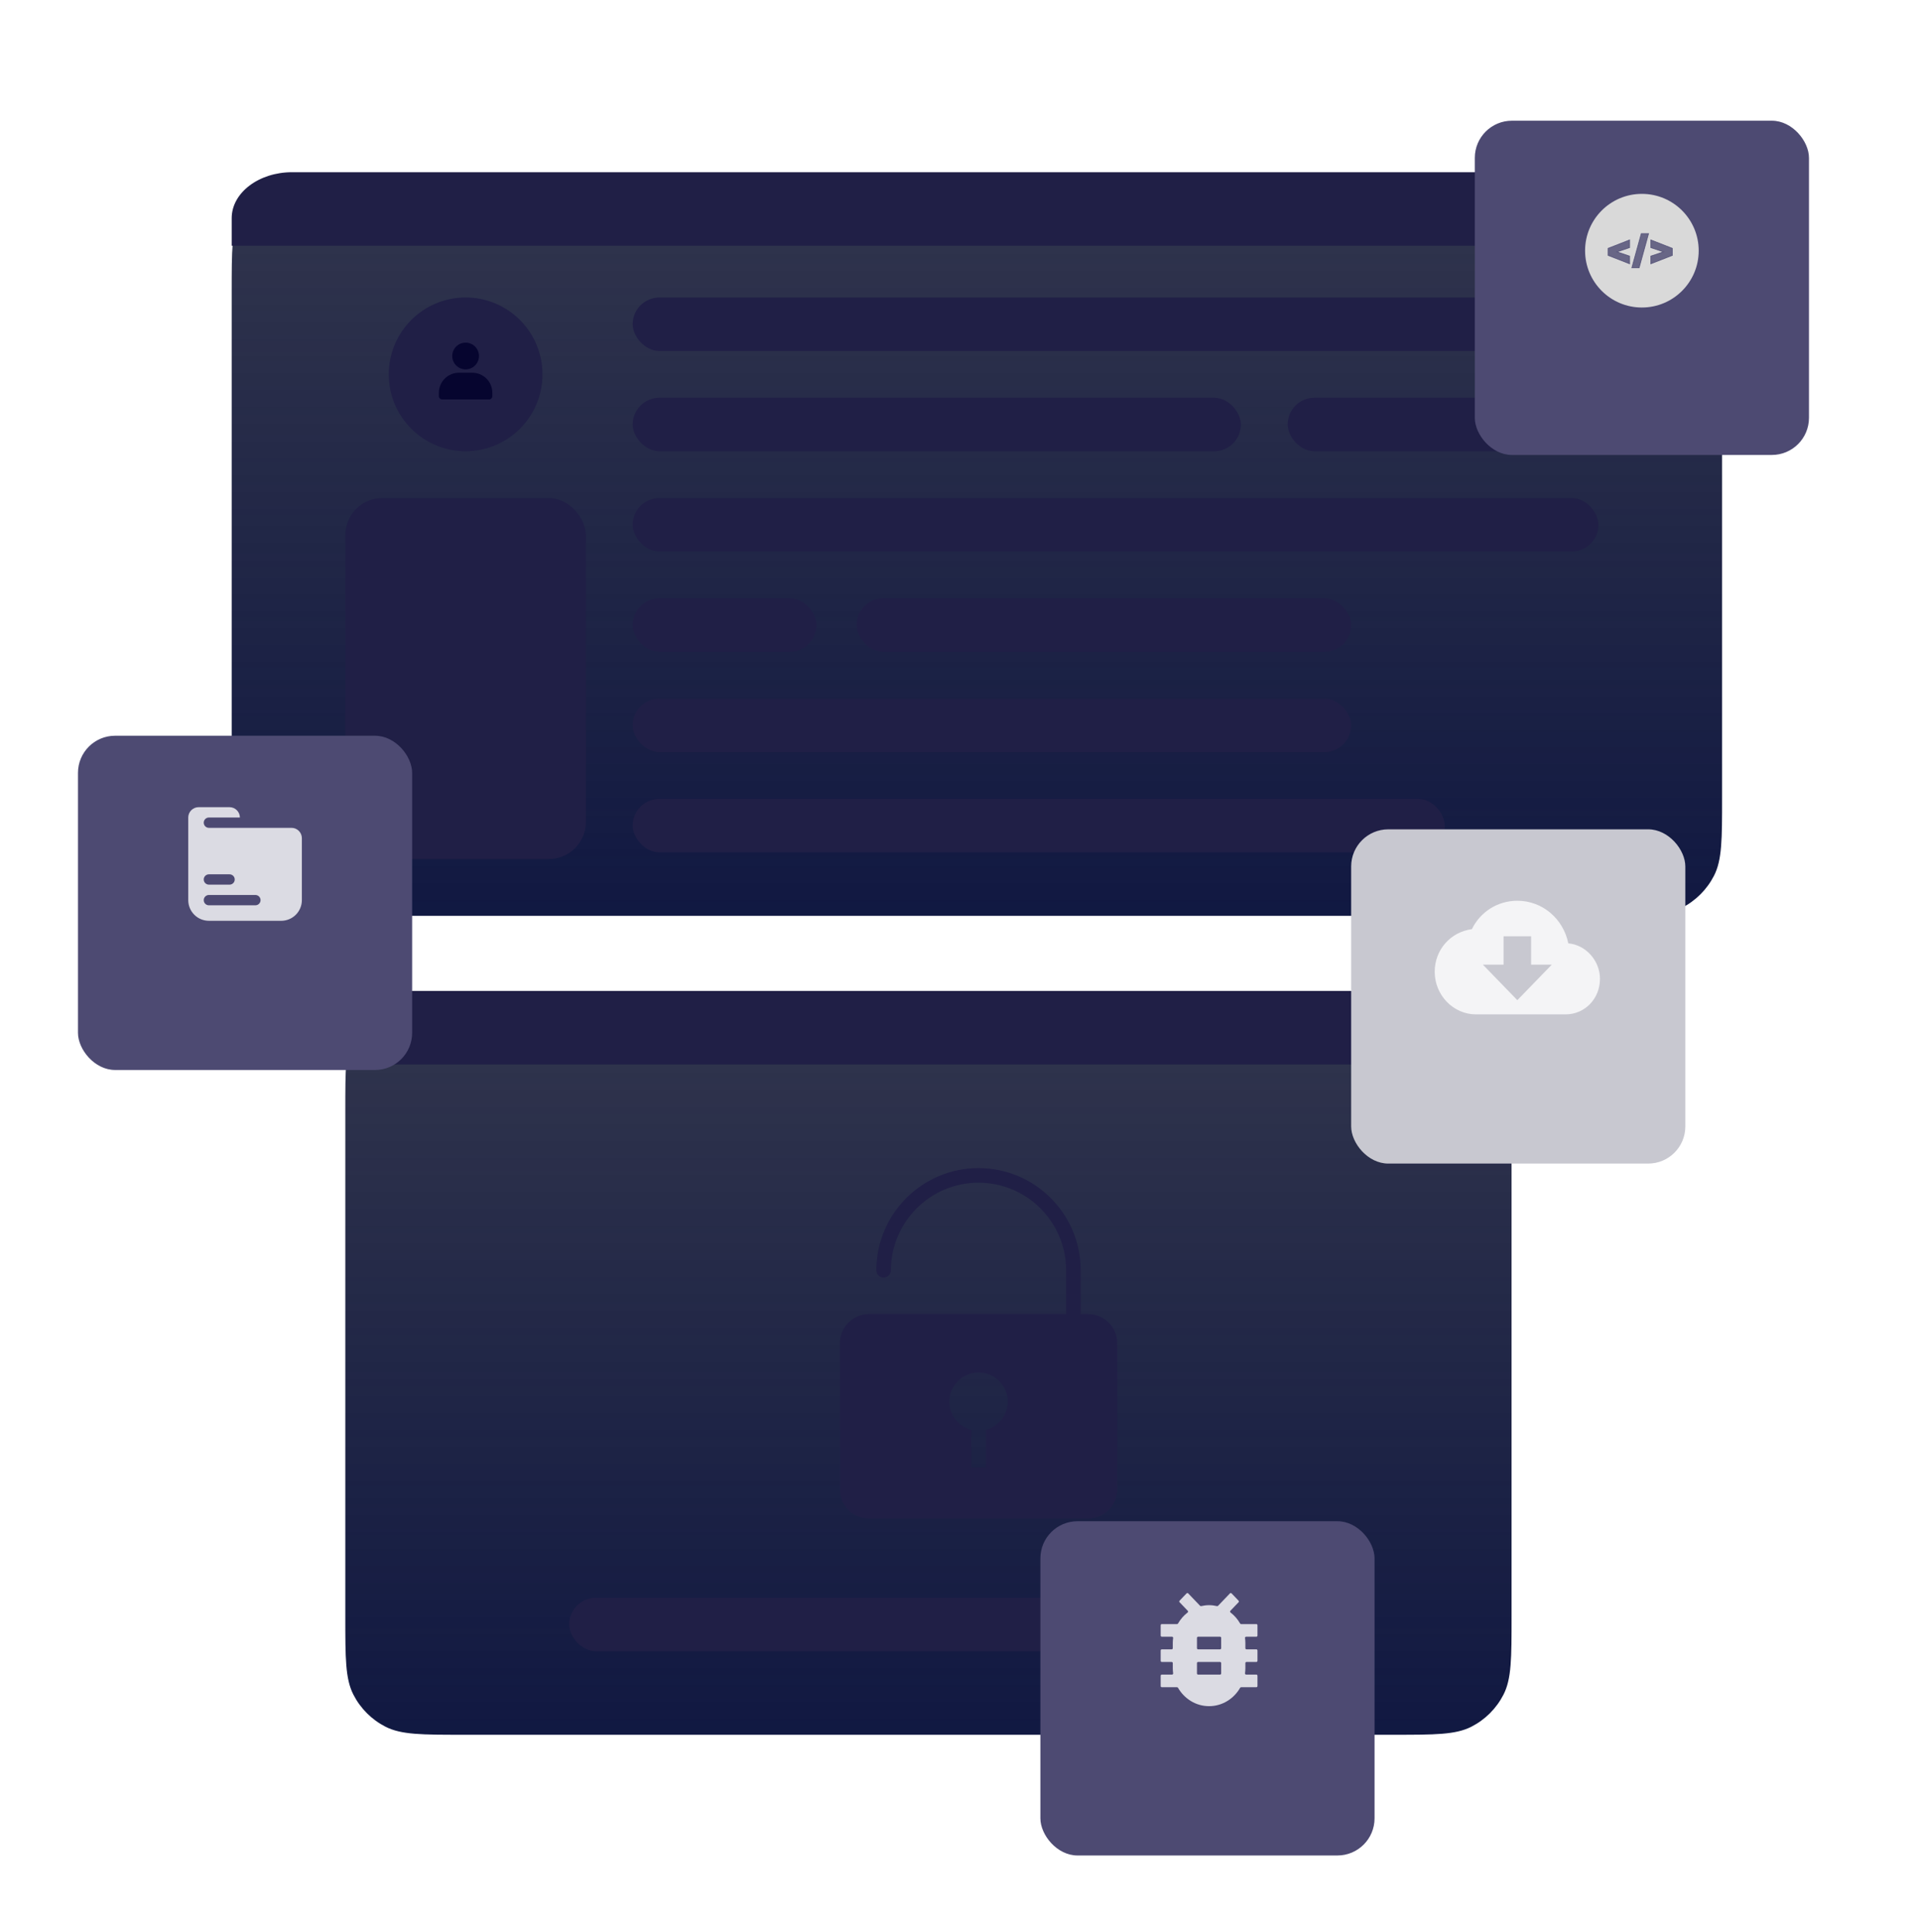
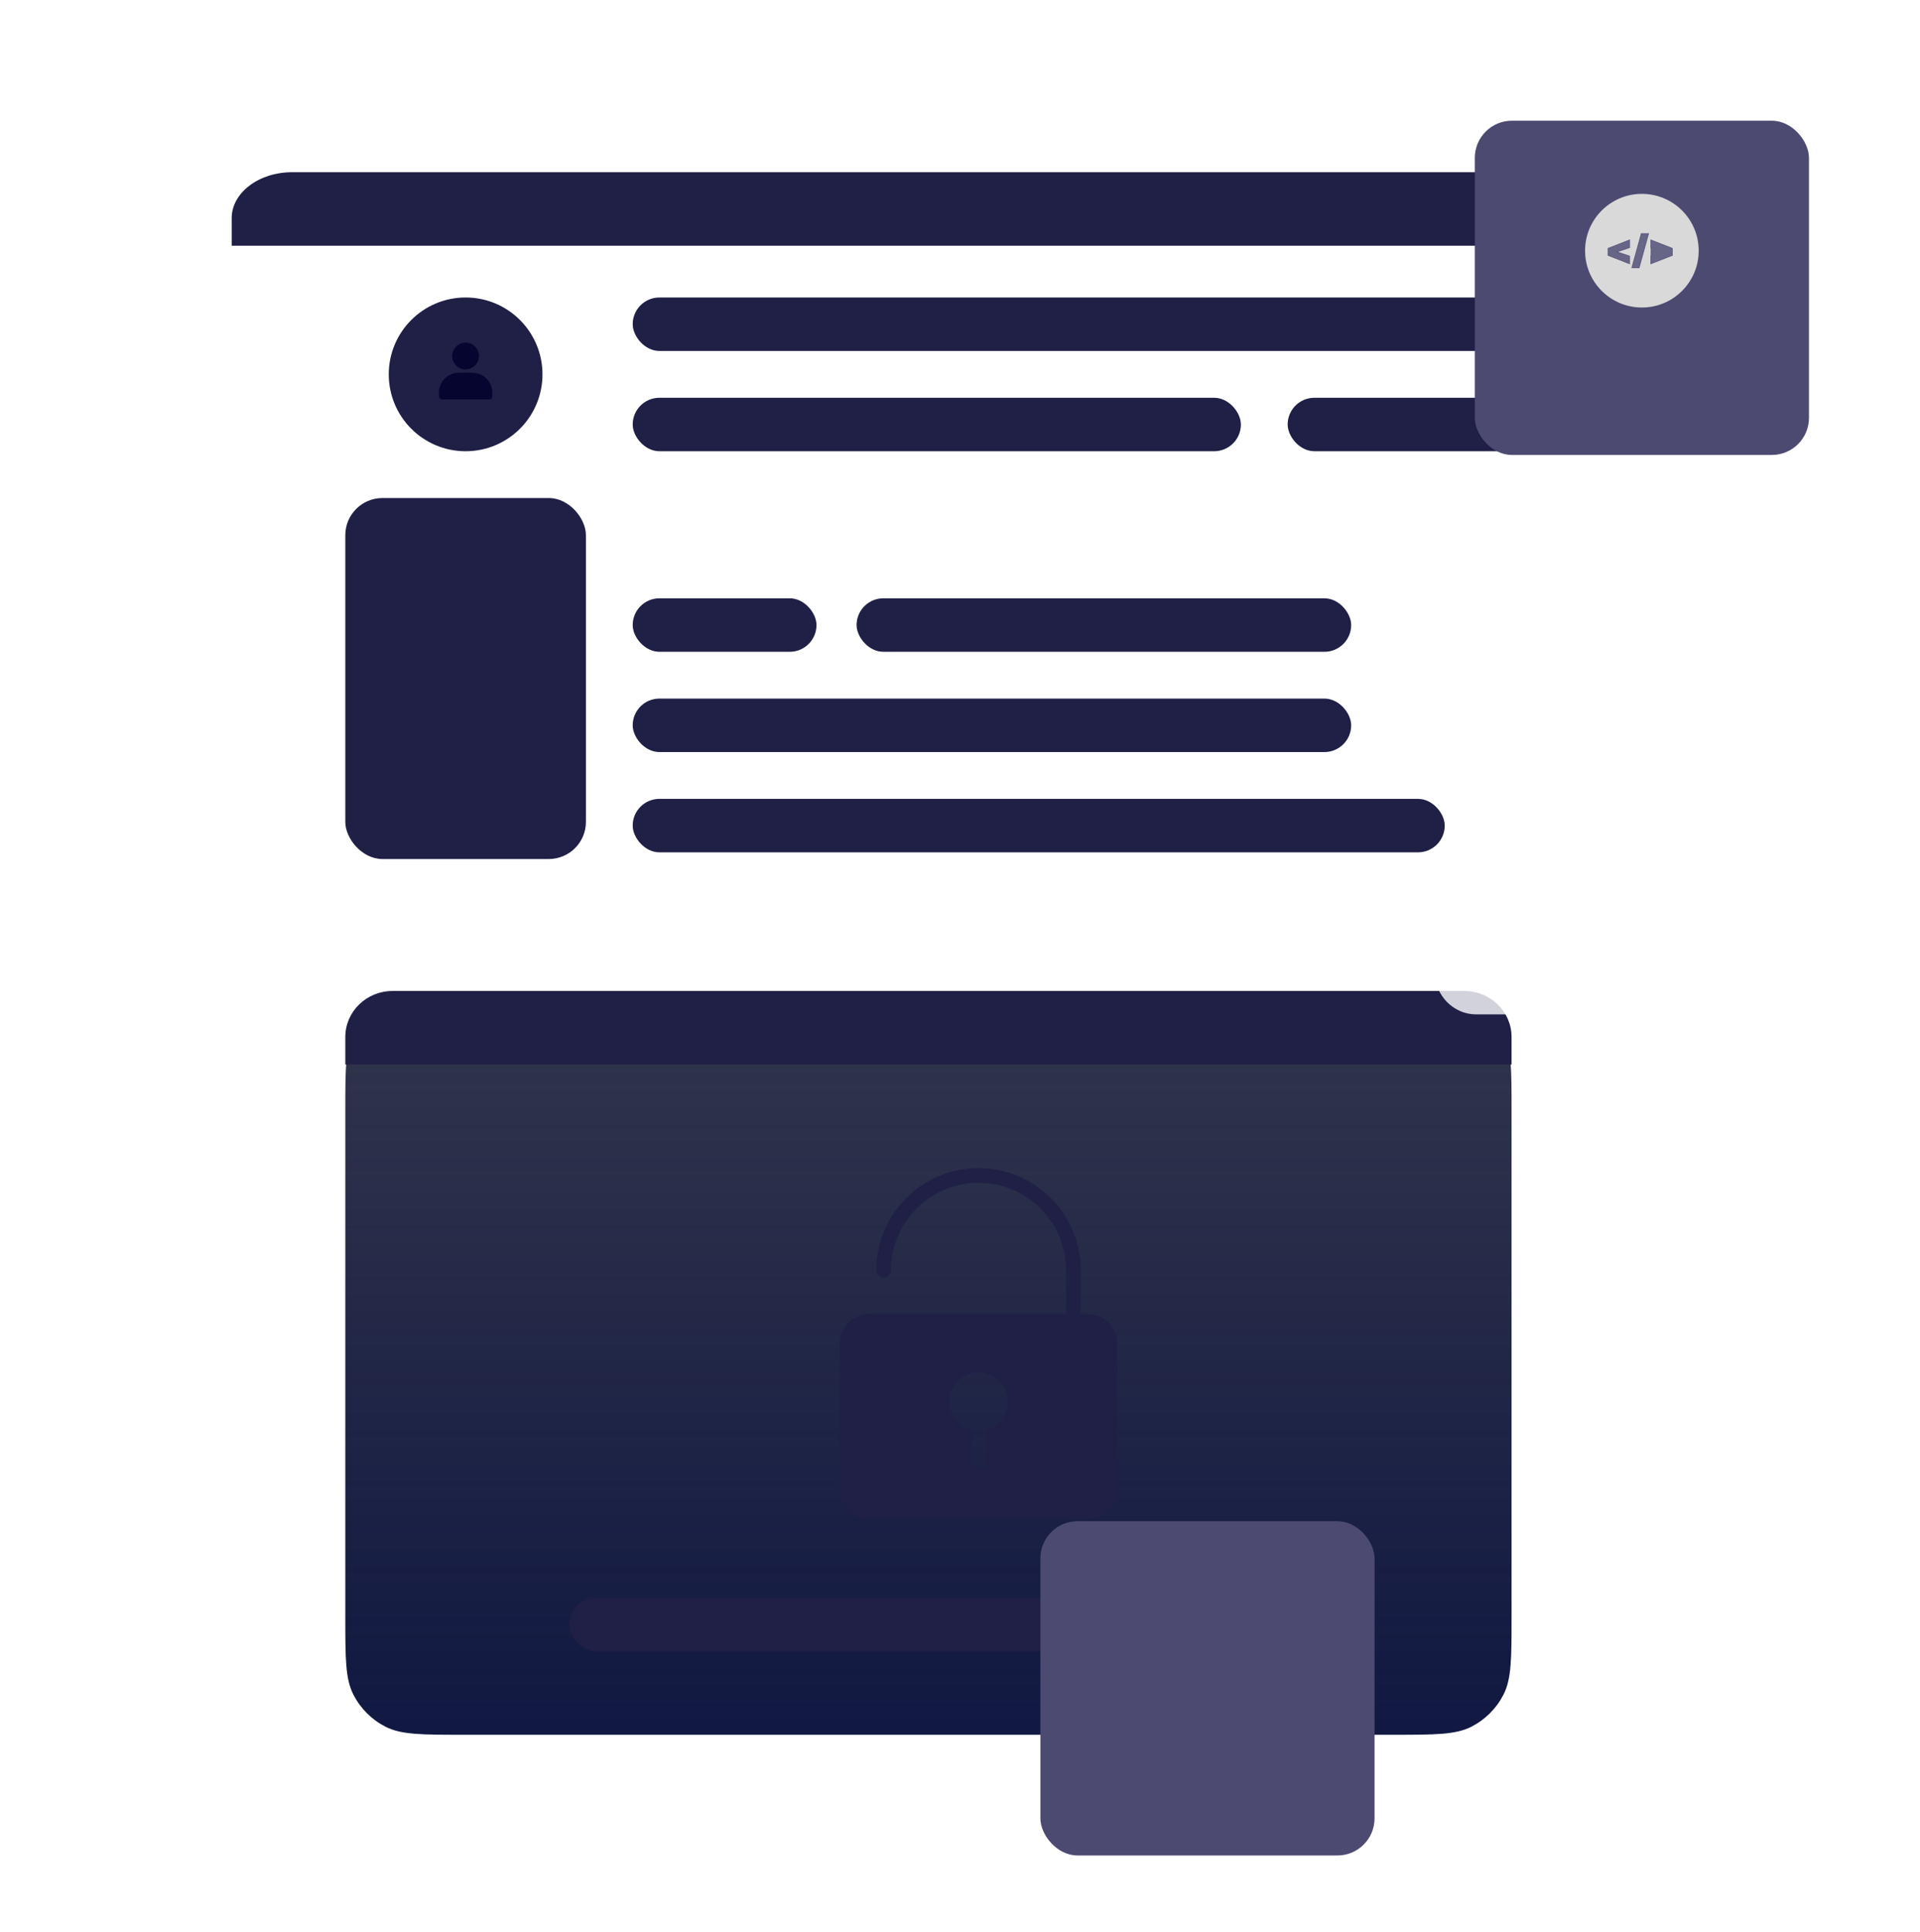
<svg xmlns="http://www.w3.org/2000/svg" width="517" height="520" viewBox="0 0 517 520" fill="none">
  <g opacity="0.05" filter="url(#filter0_f_321_604)">
    <circle cx="266.5" cy="250.5" r="246.5" fill="url(#paint0_radial_321_604)" />
  </g>
-   <path d="M62.388 78.534C62.388 67.423 62.388 61.867 64.551 57.623C66.453 53.89 69.488 50.855 73.221 48.953C77.465 46.791 83.02 46.791 94.131 46.791H431.965C443.076 46.791 448.632 46.791 452.876 48.953C456.609 50.855 459.644 53.89 461.546 57.623C463.708 61.867 463.708 67.423 463.708 78.534V214.808C463.708 225.919 463.708 231.475 461.546 235.719C459.644 239.452 456.609 242.487 452.876 244.389C448.632 246.551 443.076 246.551 431.965 246.551H94.131C83.02 246.551 77.465 246.551 73.221 244.389C69.488 242.487 66.453 239.452 64.551 235.719C62.388 231.475 62.388 225.919 62.388 214.808V78.534Z" fill="url(#paint1_linear_321_604)" />
  <path d="M92.982 298.99C92.982 287.879 92.982 282.323 95.144 278.079C97.046 274.346 100.081 271.311 103.814 269.409C108.058 267.247 113.614 267.247 124.725 267.247H375.276C386.388 267.247 391.943 267.247 396.187 269.409C399.92 271.311 402.955 274.346 404.857 278.079C407.02 282.323 407.02 287.879 407.02 298.99V435.264C407.02 446.375 407.02 451.931 404.857 456.175C402.955 459.908 399.92 462.943 396.187 464.845C391.943 467.007 386.388 467.007 375.276 467.007H124.725C113.614 467.007 108.058 467.007 103.814 464.845C100.081 462.943 97.046 459.908 95.144 456.175C92.982 451.931 92.982 446.375 92.982 435.264V298.99Z" fill="url(#paint2_linear_321_604)" />
  <path d="M463.708 58.739C463.708 51.9 456.421 46.359 447.451 46.359H78.646C69.676 46.359 62.388 51.9 62.388 58.739V66.152H463.708V58.739Z" fill="#201F46" />
  <path d="M407.019 279.156C407.019 272.318 401.317 266.777 394.298 266.777H105.704C98.685 266.777 92.982 272.318 92.982 279.156V286.569H407.019V279.156Z" fill="#201F46" />
  <rect x="92.982" y="134.073" width="64.787" height="97.181" rx="10" fill="#201F46" />
  <rect x="170.367" y="80.084" width="260.048" height="14.397" rx="7.199" fill="#201F46" />
  <rect x="153.27" y="430.115" width="197.061" height="14.397" rx="7.199" fill="#201F46" />
-   <rect x="170.367" y="134.073" width="260.048" height="14.397" rx="7.199" fill="#201F46" />
  <rect x="170.367" y="188.062" width="193.462" height="14.397" rx="7.199" fill="#201F46" />
  <rect x="346.731" y="107.079" width="83.683" height="14.397" rx="7.199" fill="#201F46" />
  <rect x="170.367" y="107.079" width="163.767" height="14.397" rx="7.199" fill="#201F46" />
  <rect x="170.367" y="161.068" width="49.49" height="14.397" rx="7.199" fill="#201F46" />
  <rect x="230.655" y="161.068" width="133.174" height="14.397" rx="7.199" fill="#201F46" />
  <rect x="170.367" y="215.057" width="218.657" height="14.397" rx="7.199" fill="#201F46" />
  <circle cx="125.376" cy="100.78" r="20.696" fill="#201F46" />
  <path d="M125.375 99.439C127.363 99.439 128.974 97.828 128.974 95.841C128.974 93.853 127.363 92.242 125.375 92.242C123.387 92.242 121.776 93.853 121.776 95.841C121.776 97.828 123.387 99.439 125.375 99.439Z" fill="#06052F" />
  <path d="M132.574 105.737V106.636C132.574 106.875 132.479 107.104 132.31 107.273C132.142 107.441 131.913 107.536 131.674 107.536H119.077C118.838 107.536 118.609 107.441 118.44 107.273C118.272 107.104 118.177 106.875 118.177 106.636V105.737C118.177 104.305 118.746 102.932 119.758 101.92C120.771 100.908 122.144 100.339 123.576 100.339H127.175C128.607 100.339 129.98 100.908 130.993 101.92C132.005 102.932 132.574 104.305 132.574 105.737V105.737Z" fill="#06052F" />
  <g filter="url(#filter1_d_321_604)">
-     <rect x="20.996" y="188.062" width="89.982" height="89.982" rx="10" fill="#4D4A72" />
-   </g>
+     </g>
  <path opacity="0.8" d="M78.503 222.857H56.252C55.884 222.857 55.53 222.71 55.269 222.449C55.008 222.189 54.862 221.835 54.862 221.466C54.862 221.097 55.008 220.744 55.269 220.483C55.53 220.222 55.884 220.076 56.252 220.076H64.596C64.594 219.339 64.3 218.633 63.779 218.112C63.258 217.591 62.552 217.297 61.815 217.295H53.471C52.734 217.297 52.028 217.591 51.507 218.112C50.986 218.633 50.692 219.339 50.69 220.076V242.322C50.69 243.797 51.276 245.212 52.319 246.255C53.362 247.298 54.777 247.884 56.252 247.884H75.721C77.197 247.884 78.612 247.298 79.655 246.255C80.698 245.212 81.284 243.797 81.284 242.322V225.637C81.282 224.901 80.988 224.195 80.467 223.673C79.946 223.152 79.24 222.859 78.503 222.857ZM56.252 235.37H61.815C62.184 235.37 62.538 235.517 62.798 235.777C63.059 236.038 63.206 236.392 63.206 236.76C63.206 237.129 63.059 237.483 62.798 237.744C62.538 238.004 62.184 238.151 61.815 238.151H56.252C55.884 238.151 55.53 238.004 55.269 237.744C55.008 237.483 54.862 237.129 54.862 236.76C54.862 236.392 55.008 236.038 55.269 235.777C55.53 235.517 55.884 235.37 56.252 235.37ZM68.768 243.712H56.252C55.884 243.712 55.53 243.566 55.269 243.305C55.008 243.044 54.862 242.691 54.862 242.322C54.862 241.953 55.008 241.6 55.269 241.339C55.53 241.078 55.884 240.932 56.252 240.932H68.768C69.137 240.932 69.491 241.078 69.751 241.339C70.012 241.6 70.159 241.953 70.159 242.322C70.159 242.691 70.012 243.044 69.751 243.305C69.491 243.566 69.137 243.712 68.768 243.712Z" fill="white" />
  <g filter="url(#filter2_d_321_604)">
-     <rect x="363.828" y="213.258" width="89.982" height="89.982" rx="10" fill="#C8C8D0" />
-   </g>
+     </g>
  <path opacity="0.8" fill-rule="evenodd" clip-rule="evenodd" d="M422.295 253.956C420.997 247.456 415.434 242.486 408.574 242.486C403.197 242.486 398.561 245.545 396.336 250.133C390.588 250.898 386.324 255.677 386.324 261.604C386.324 267.912 391.33 273.074 397.449 273.074H421.553C426.745 273.074 430.824 268.868 430.824 263.515C430.824 258.545 426.93 254.339 422.295 253.956ZM417.845 259.692L408.574 269.251L399.303 259.692H404.865V252.045H412.282V259.692H417.845Z" fill="white" />
  <path d="M289.038 357.69C287.953 357.69 287.073 356.811 287.073 355.725V341.97C287.073 328.967 276.493 318.389 263.488 318.389C250.484 318.389 239.903 328.967 239.903 341.97C239.903 343.056 239.023 343.935 237.938 343.935C236.853 343.935 235.973 343.056 235.973 341.97C235.973 326.8 248.316 314.459 263.488 314.459C278.661 314.459 291.004 326.8 291.004 341.97V355.725C291.004 356.811 290.124 357.69 289.038 357.69Z" fill="#201F46" />
  <path d="M293.018 353.757H233.958C229.654 353.757 226.155 357.275 226.155 361.578V400.958C226.155 405.281 229.654 408.779 233.958 408.779H293.018C297.322 408.779 300.84 405.281 300.84 400.958V361.578C300.84 357.275 297.322 353.757 293.018 353.757ZM265.454 384.921V395.026H261.523V384.918C258.142 384.038 255.636 380.994 255.636 377.338C255.636 373.015 259.154 369.478 263.498 369.478C267.822 369.478 271.359 373.015 271.359 377.338C271.359 380.999 268.834 384.046 265.454 384.921Z" fill="#201F46" />
  <g filter="url(#filter3_d_321_604)">
    <rect x="280.145" y="399.521" width="89.982" height="89.982" rx="10" fill="#4D4A72" />
  </g>
-   <path opacity="0.8" d="M338.6 437.513C338.6 437.347 338.465 437.213 338.3 437.213H334.199C334.09 437.213 333.99 437.154 333.936 437.059C333.269 435.901 332.39 434.886 331.347 434.089C331.201 433.977 331.18 433.763 331.307 433.631L333.514 431.328C333.625 431.212 333.625 431.029 333.514 430.913L331.625 428.942C331.507 428.819 331.31 428.819 331.192 428.942L327.987 432.286C327.912 432.364 327.801 432.395 327.696 432.371C327.013 432.209 326.298 432.115 325.569 432.115C324.84 432.115 324.124 432.209 323.442 432.371C323.337 432.395 323.226 432.364 323.151 432.286L319.946 428.942C319.828 428.819 319.631 428.819 319.513 428.942L317.624 430.913C317.512 431.029 317.512 431.212 317.624 431.328L319.83 433.631C319.957 433.763 319.937 433.977 319.791 434.089C318.748 434.886 317.868 435.901 317.202 437.059C317.148 437.154 317.047 437.213 316.938 437.213H312.838C312.672 437.213 312.538 437.347 312.538 437.513V440.312C312.538 440.477 312.672 440.612 312.838 440.612H315.59C315.775 440.612 315.915 440.777 315.891 440.961C315.831 441.403 315.796 441.854 315.796 442.311V443.711C315.796 443.876 315.661 444.011 315.496 444.011H312.838C312.672 444.011 312.538 444.145 312.538 444.311V447.109C312.538 447.275 312.672 447.409 312.838 447.409H315.496C315.661 447.409 315.796 447.544 315.796 447.709V449.109C315.796 449.566 315.831 450.017 315.891 450.459C315.915 450.642 315.775 450.808 315.59 450.808H312.838C312.672 450.808 312.538 450.942 312.538 451.108V453.907C312.538 454.072 312.672 454.207 312.838 454.207H316.938C317.047 454.207 317.148 454.266 317.202 454.361C318.908 457.318 322.014 459.305 325.569 459.305C329.124 459.305 332.23 457.318 333.935 454.361C333.99 454.266 334.09 454.207 334.199 454.207H338.3C338.465 454.207 338.6 454.072 338.6 453.907V451.108C338.6 450.942 338.465 450.808 338.3 450.808H335.548C335.363 450.808 335.222 450.642 335.247 450.459C335.306 450.017 335.342 449.566 335.342 449.109V447.709C335.342 447.544 335.476 447.409 335.642 447.409H338.3C338.465 447.409 338.6 447.275 338.6 447.109V444.311C338.6 444.145 338.465 444.011 338.3 444.011H335.642C335.476 444.011 335.342 443.876 335.342 443.711V442.311C335.342 441.854 335.306 441.403 335.247 440.961C335.222 440.777 335.363 440.612 335.548 440.612H338.3C338.465 440.612 338.6 440.477 338.6 440.312V437.513ZM328.827 450.508C328.827 450.674 328.692 450.808 328.527 450.808H322.611C322.445 450.808 322.311 450.674 322.311 450.508V447.709C322.311 447.544 322.445 447.409 322.611 447.409H328.527C328.692 447.409 328.827 447.544 328.827 447.709V450.508ZM328.827 443.711C328.827 443.876 328.692 444.011 328.527 444.011H322.611C322.445 444.011 322.311 443.876 322.311 443.711V440.912C322.311 440.746 322.445 440.612 322.611 440.612H328.527C328.692 440.612 328.827 440.746 328.827 440.912V443.711Z" fill="white" />
  <g filter="url(#filter4_d_321_604)">
    <rect x="397.122" y="22.496" width="89.982" height="89.982" rx="10" fill="#4D4A72" />
  </g>
  <circle cx="442.113" cy="67.487" r="15.297" fill="#D9D9D9" />
-   <path opacity="0.8" d="M433.014 68.683V68.751L433.078 68.776L438.676 70.963L438.812 71.017V70.87V69.021V68.949L438.744 68.926L435.415 67.802L438.744 66.679L438.812 66.656V66.584V64.734V64.588L438.676 64.641L433.078 66.828L433.014 66.853V66.921V68.683ZM443.881 63.014L443.916 62.888H443.784H442.024H441.948L441.927 62.961L439.444 71.959L439.41 72.086H439.541H441.301H441.378L441.398 72.012L443.881 63.014ZM450.247 68.776L450.311 68.751V68.683V66.921V66.853L450.247 66.828L444.65 64.641L444.513 64.588V64.734V66.584V66.656L444.581 66.679L447.91 67.802L444.581 68.926L444.513 68.949V69.021V70.87V71.017L444.65 70.963L450.247 68.776Z" fill="#4D4A72" stroke="#4D4A72" stroke-width="0.2" />
+   <path opacity="0.8" d="M433.014 68.683V68.751L433.078 68.776L438.676 70.963L438.812 71.017V70.87V69.021V68.949L438.744 68.926L435.415 67.802L438.744 66.679L438.812 66.656V66.584V64.734V64.588L438.676 64.641L433.078 66.828L433.014 66.853V66.921V68.683ZM443.881 63.014L443.916 62.888H443.784H442.024H441.948L441.927 62.961L439.444 71.959L439.41 72.086H439.541H441.301H441.378L441.398 72.012L443.881 63.014ZM450.247 68.776L450.311 68.751V68.683V66.921V66.853L450.247 66.828L444.65 64.641L444.513 64.588V64.734V66.584V66.656L444.581 66.679L444.581 68.926L444.513 68.949V69.021V70.87V71.017L444.65 70.963L450.247 68.776Z" fill="#4D4A72" stroke="#4D4A72" stroke-width="0.2" />
  <defs>
    <filter id="filter0_f_321_604" x="16" y="0" width="501" height="501" filterUnits="userSpaceOnUse" color-interpolation-filters="sRGB">
      <feFlood flood-opacity="0" result="BackgroundImageFix" />
      <feBlend mode="normal" in="SourceGraphic" in2="BackgroundImageFix" result="shape" />
      <feGaussianBlur stdDeviation="2" result="effect1_foregroundBlur_321_604" />
    </filter>
    <filter id="filter1_d_321_604" x="0.996" y="178.062" width="129.982" height="129.982" filterUnits="userSpaceOnUse" color-interpolation-filters="sRGB">
      <feFlood flood-opacity="0" result="BackgroundImageFix" />
      <feColorMatrix in="SourceAlpha" type="matrix" values="0 0 0 0 0 0 0 0 0 0 0 0 0 0 0 0 0 0 127 0" result="hardAlpha" />
      <feOffset dy="10" />
      <feGaussianBlur stdDeviation="10" />
      <feComposite in2="hardAlpha" operator="out" />
      <feColorMatrix type="matrix" values="0 0 0 0 1 0 0 0 0 1 0 0 0 0 1 0 0 0 0.1 0" />
      <feBlend mode="normal" in2="BackgroundImageFix" result="effect1_dropShadow_321_604" />
      <feBlend mode="normal" in="SourceGraphic" in2="effect1_dropShadow_321_604" result="shape" />
    </filter>
    <filter id="filter2_d_321_604" x="343.828" y="203.258" width="129.982" height="129.982" filterUnits="userSpaceOnUse" color-interpolation-filters="sRGB">
      <feFlood flood-opacity="0" result="BackgroundImageFix" />
      <feColorMatrix in="SourceAlpha" type="matrix" values="0 0 0 0 0 0 0 0 0 0 0 0 0 0 0 0 0 0 127 0" result="hardAlpha" />
      <feOffset dy="10" />
      <feGaussianBlur stdDeviation="10" />
      <feComposite in2="hardAlpha" operator="out" />
      <feColorMatrix type="matrix" values="0 0 0 0 1 0 0 0 0 1 0 0 0 0 1 0 0 0 0.1 0" />
      <feBlend mode="normal" in2="BackgroundImageFix" result="effect1_dropShadow_321_604" />
      <feBlend mode="normal" in="SourceGraphic" in2="effect1_dropShadow_321_604" result="shape" />
    </filter>
    <filter id="filter3_d_321_604" x="260.145" y="389.521" width="129.982" height="129.982" filterUnits="userSpaceOnUse" color-interpolation-filters="sRGB">
      <feFlood flood-opacity="0" result="BackgroundImageFix" />
      <feColorMatrix in="SourceAlpha" type="matrix" values="0 0 0 0 0 0 0 0 0 0 0 0 0 0 0 0 0 0 127 0" result="hardAlpha" />
      <feOffset dy="10" />
      <feGaussianBlur stdDeviation="10" />
      <feComposite in2="hardAlpha" operator="out" />
      <feColorMatrix type="matrix" values="0 0 0 0 1 0 0 0 0 1 0 0 0 0 1 0 0 0 0.1 0" />
      <feBlend mode="normal" in2="BackgroundImageFix" result="effect1_dropShadow_321_604" />
      <feBlend mode="normal" in="SourceGraphic" in2="effect1_dropShadow_321_604" result="shape" />
    </filter>
    <filter id="filter4_d_321_604" x="377.122" y="12.496" width="129.982" height="129.982" filterUnits="userSpaceOnUse" color-interpolation-filters="sRGB">
      <feFlood flood-opacity="0" result="BackgroundImageFix" />
      <feColorMatrix in="SourceAlpha" type="matrix" values="0 0 0 0 0 0 0 0 0 0 0 0 0 0 0 0 0 0 127 0" result="hardAlpha" />
      <feOffset dy="10" />
      <feGaussianBlur stdDeviation="10" />
      <feComposite in2="hardAlpha" operator="out" />
      <feColorMatrix type="matrix" values="0 0 0 0 1 0 0 0 0 1 0 0 0 0 1 0 0 0 0.1 0" />
      <feBlend mode="normal" in2="BackgroundImageFix" result="effect1_dropShadow_321_604" />
      <feBlend mode="normal" in="SourceGraphic" in2="effect1_dropShadow_321_604" result="shape" />
    </filter>
    <radialGradient id="paint0_radial_321_604" cx="0" cy="0" r="1" gradientUnits="userSpaceOnUse" gradientTransform="translate(266.5 250.5) rotate(89.924) scale(281.055)">
      <stop offset="0.672" stop-color="white" />
    </radialGradient>
    <linearGradient id="paint1_linear_321_604" x1="263.623" y1="38.692" x2="263.623" y2="272.196" gradientUnits="userSpaceOnUse">
      <stop stop-color="#000522" stop-opacity="0.8" />
      <stop offset="1" stop-color="#0D1541" />
    </linearGradient>
    <linearGradient id="paint2_linear_321_604" x1="250.451" y1="259.148" x2="250.451" y2="492.652" gradientUnits="userSpaceOnUse">
      <stop stop-color="#000522" stop-opacity="0.8" />
      <stop offset="1" stop-color="#0D1541" />
    </linearGradient>
  </defs>
</svg>